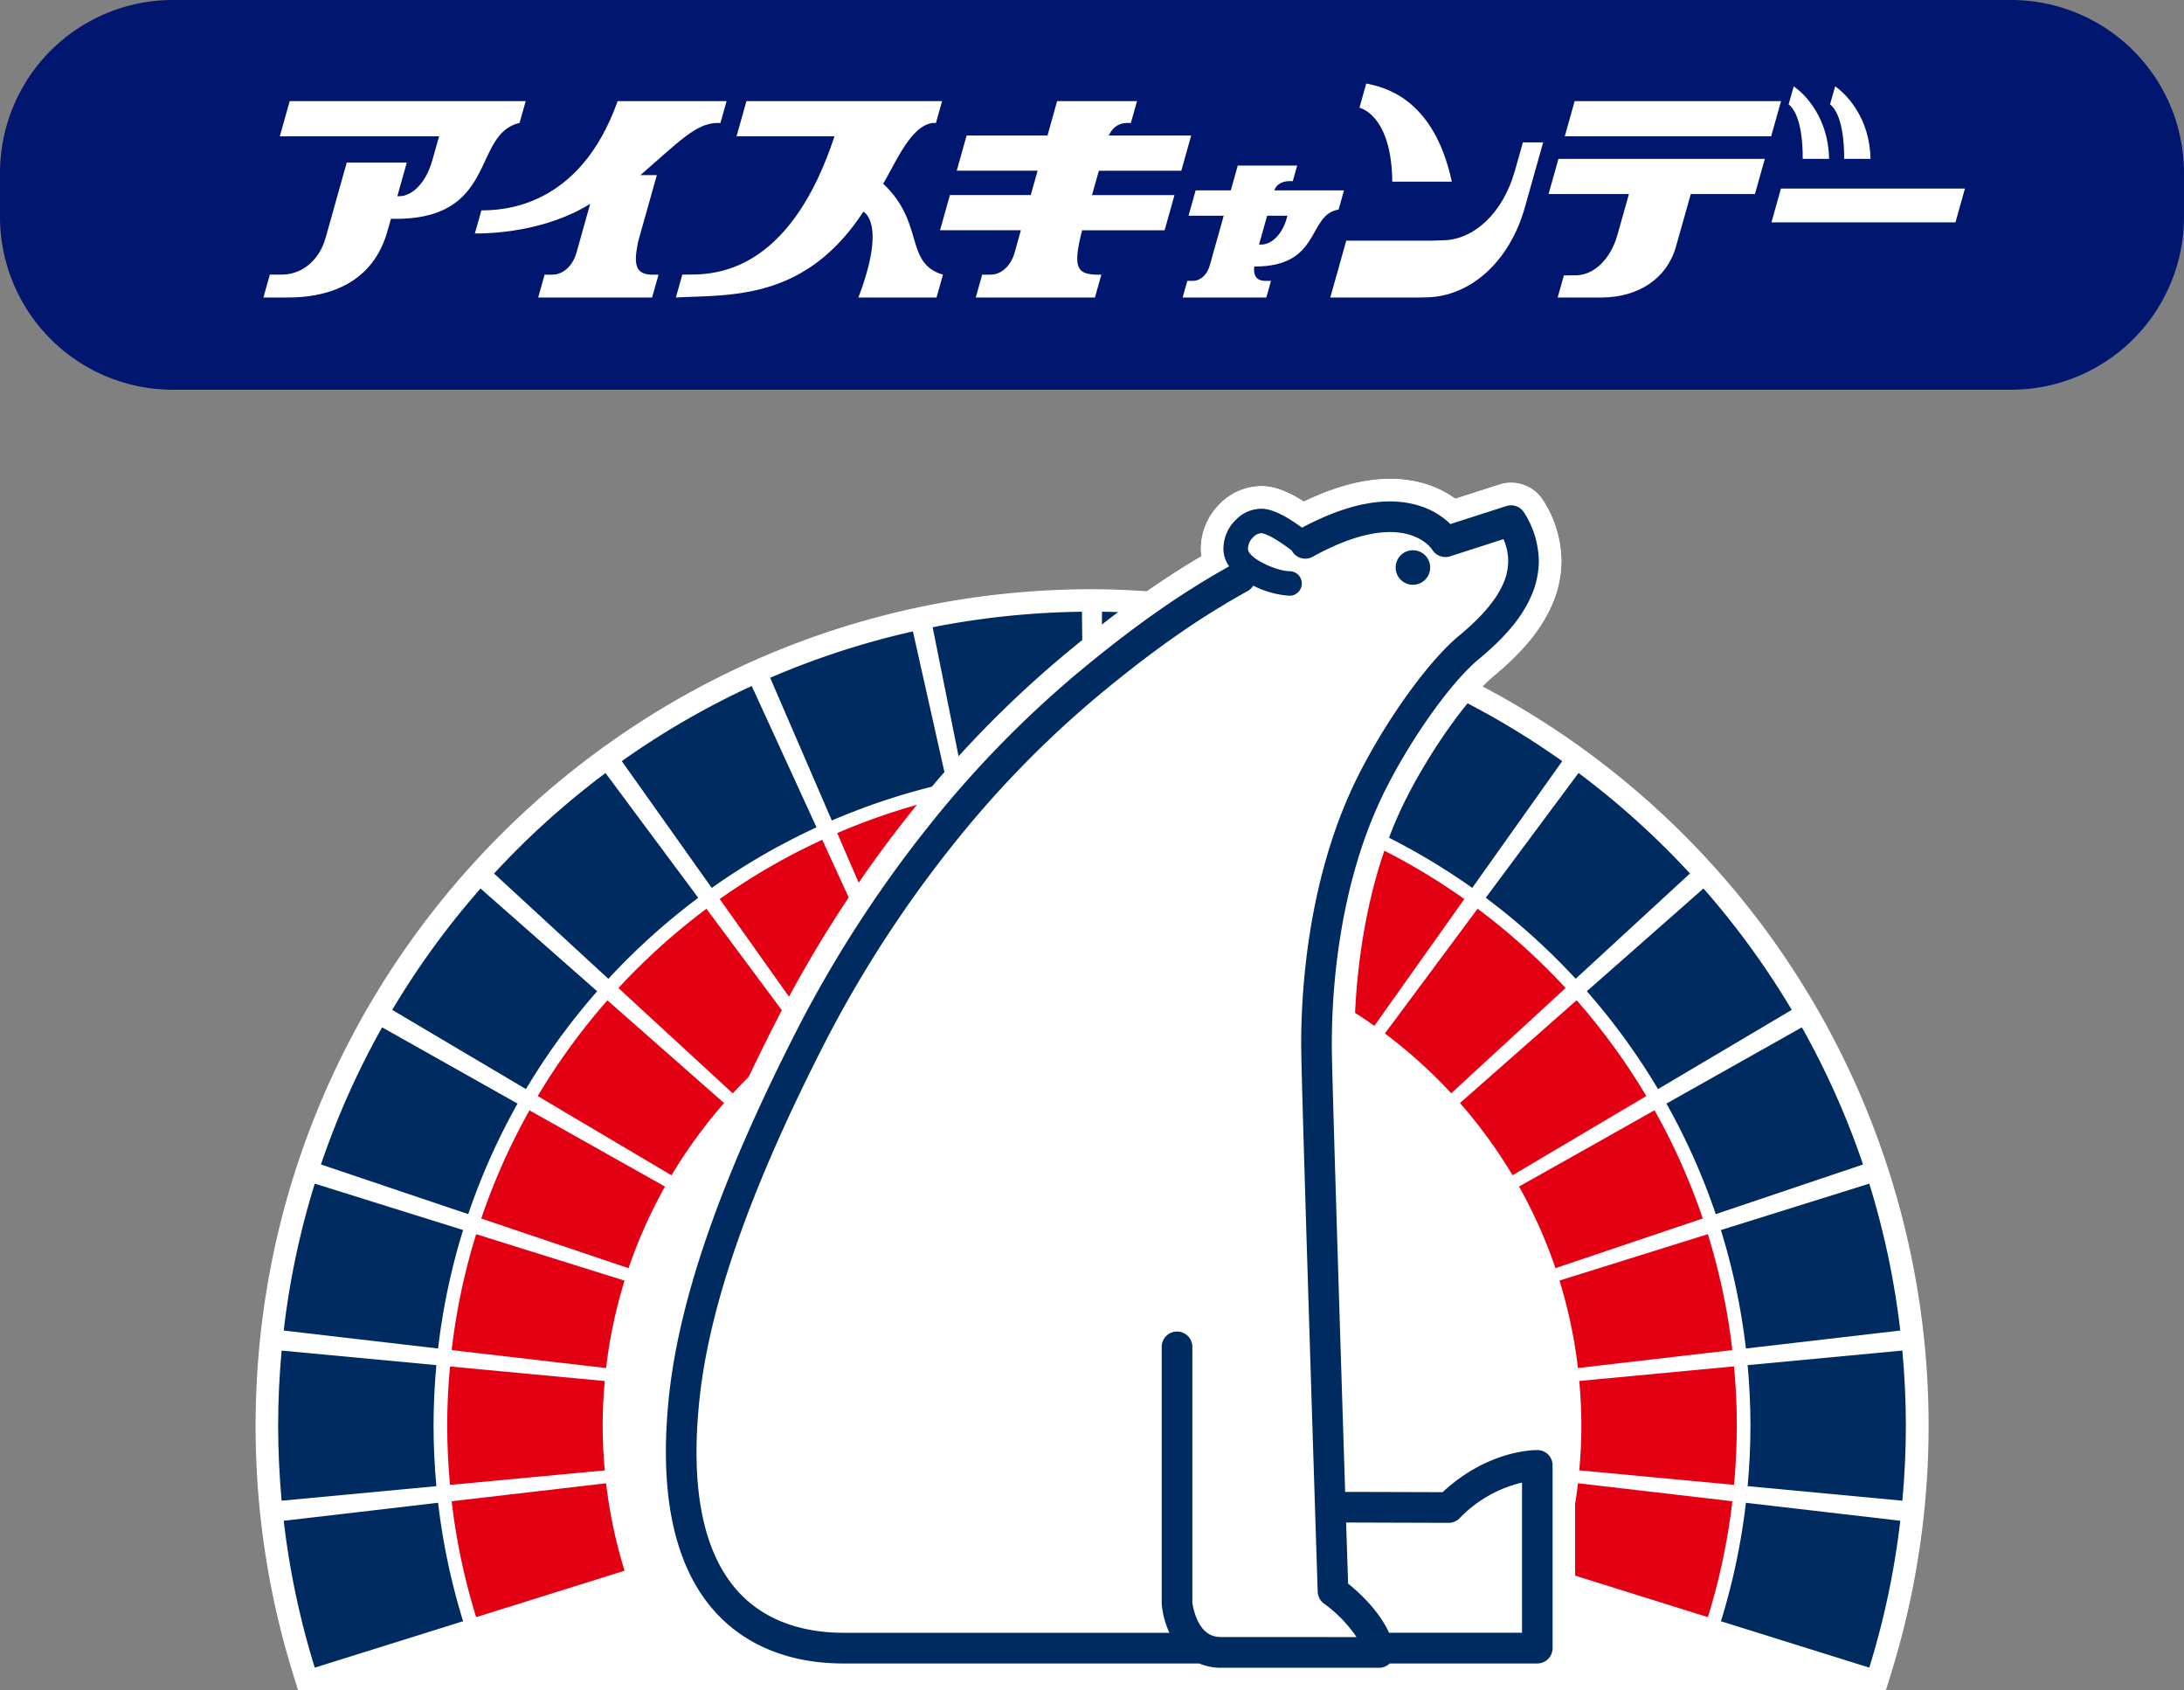
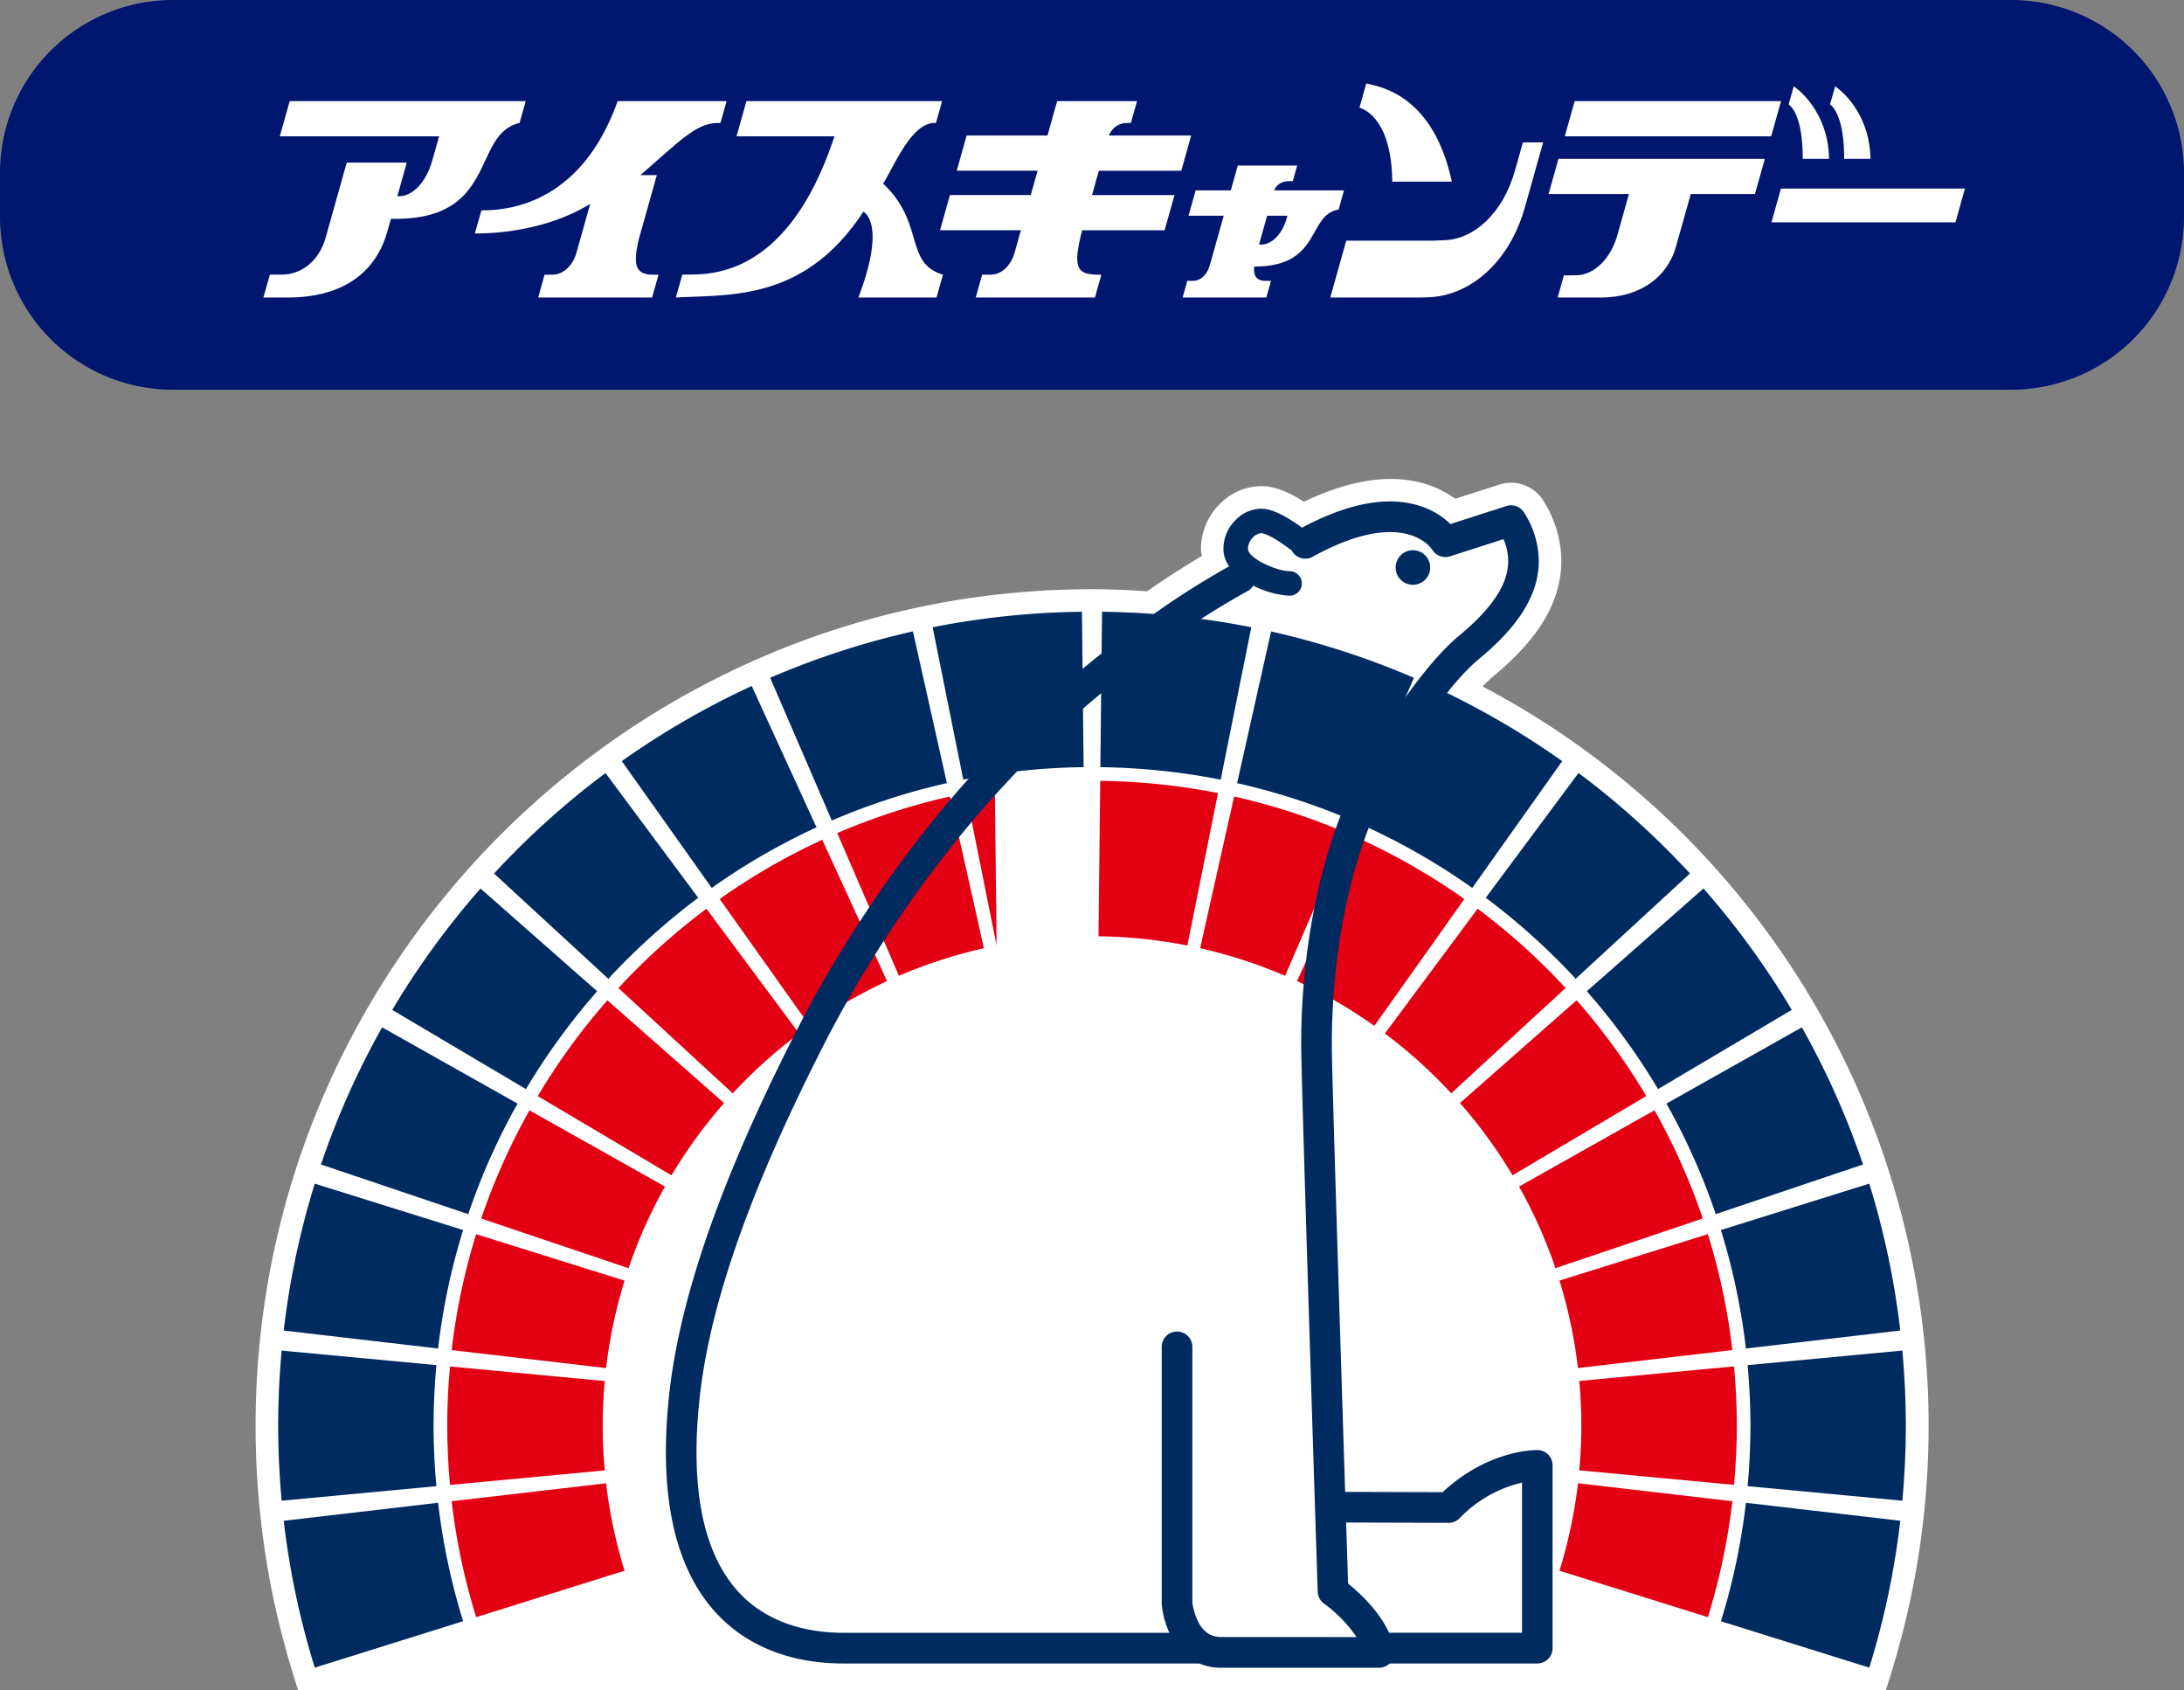
<svg xmlns="http://www.w3.org/2000/svg" id="_0_1" data-name="0_1" width="543.84" height="420.785" viewBox="0 0 543.84 420.785">
  <rect x="0" y="0" width="543.84" height="420.785" fill="#808080" stroke="none" />
  <g id="グループ_815" data-name="グループ 815">
    <g id="グループ_809" data-name="グループ 809">
      <path id="パス_1811" data-name="パス 1811" d="M543.84,42.93A43.058,43.058,0,0,0,500.91,0H42.93A43.058,43.058,0,0,0,0,42.93V54.09A43.058,43.058,0,0,0,42.93,97.02H500.91a43.058,43.058,0,0,0,42.93-42.93Z" fill="#00166f" />
    </g>
    <g id="グループ_814" data-name="グループ 814">
      <g id="グループ_812" data-name="グループ 812">
        <g id="グループ_811" data-name="グループ 811">
          <path id="パス_1812" data-name="パス 1812" d="M294.16,42.49l2.46-8.76H276.09c1.35-2.73,3.16-3.11,4.74-3.12h.77l1.53-5.44H263.24l-2.4,8.56H240.7l-2.46,8.76h20.14l-1.71,6.07H236.54l-2.46,8.76h20.13l-1.52,5.43-.06.21c-.9,3.15-3.21,5.4-5.94,5.41l-.27.01h-1.85l-1.6,5.69h29.68l1.6-5.69h-1.11l-.33-.01c-4.52-.21-5.78-1.68-3.35-11.04H290l2.46-8.76H271.92l1.71-6.07h20.53Z" fill="#fff" />
          <path id="パス_1813" data-name="パス 1813" d="M119.88,52.37c4.89-.03,24.41-.35,33.92-27.2h27.13l-1.53,5.44h-.84c-5.27.07-9.59,4.75-19.08,12.98h4.08l-4.43,15.75-.29,1.13c-1.18,5.78-.24,7.41,2.63,7.86.31.05.61.03.92.05h1.59l-1.6,5.69H134.01l1.6-5.69h1.59l.39-.01c2.7-.02,5.01-2.24,5.92-5.35l.29-1.01,3.16-11.26c-11.34,7.03-25.06,7.42-28.72,7.37Z" fill="#fff" />
          <path id="パス_1814" data-name="パス 1814" d="M219.91,45.73c2.95-4.82,6.8-14.41,12.29-15.11l.51-.01h.35l1.53-5.44H185.87l-2.46,8.76h24.38c-10.52,31.93-27.52,34.32-35.24,34.41l-2.65.03-1.6,5.69c13.55-.74,32.1.92,46.69-21.37a.722.722,0,0,0-.2-.1,1.463,1.463,0,0,1,.2.1c1.01.61,5.25,4.31-1.24,21.37h19.46l1.6-5.69C225.15,65.52,230.33,55.46,219.91,45.73Z" fill="#fff" />
          <g id="グループ_810" data-name="グループ 810">
            <path id="パス_1815" data-name="パス 1815" d="M130.91,25.17H72.14l-2.46,8.76h39.66l-1.44,5.11-.3,1.03c-1.48,5.25-4.81,8.7-8.07,8.78h-.59c.77-2.74,1.72-6.12,2.35-8.37H86.34l-5.17,18.4-.12.41c-1.6,5.63-5.94,9.03-10.77,9.07l-.56.01H67.19l-1.6,5.69h5.84l1.17-.01c6.53-.11,19.68-1.92,23.81-16.27l.4-1.39s.3-1.07.54-1.92c26.93.63,19.94-21.09,32.02-23.86h0Z" fill="#fff" />
            <path id="パス_1816" data-name="パス 1816" d="M129.38,30.61h0Z" fill="#fff" />
          </g>
        </g>
        <path id="パス_1817" data-name="パス 1817" d="M210.09,41.22" fill="#fff" />
        <path id="パス_1818" data-name="パス 1818" d="M209.67,53.7" fill="#fff" />
        <path id="パス_1819" data-name="パス 1819" d="M317.31,47.39c.52-1.52,2.04-2.34,3.92-2.3h.69l1.09-3.87H308.22l-1.73,6.17h-8.76l-1.77,6.31h8.76L301.4,65.53l-.18.6c-.61,2.2-2.22,3.77-4.12,3.78l-.62.01h-.83l-1.16,4.15h20.84l1.16-4.15H315.3l-.33-.01c-2.48-.05-2.85-1.79-2.65-3.56,16.83.08,13.13-12.93,21.01-14.18l1.34-4.78Zm3.09,6.98c-1.09,3.86-3.6,6.38-6.14,6.51h-.75l2.02-7.17h5.05C320.52,53.92,320.47,54.14,320.4,54.37Z" fill="#fff" />
        <path id="パス_1820" data-name="パス 1820" d="M340.21,20.78l-1.69,6.04c1.65.43,8.02,3.43,8.17,18.4h14.83C356.92,23.9,344.09,21.63,340.21,20.78Z" fill="#fff" />
        <path id="パス_1821" data-name="パス 1821" d="M379.22,35.45l-1.78,6.32-.24.81c-2.95,10.49-10.23,17.13-17.8,17.23l-2.75.1H335.23l-3.97,14.15h22.42l1.49-.04c10.76-.12,20.74-8.71,24.57-22.51l.49-1.73,4.03-14.34h-5.04Z" fill="#fff" />
      </g>
      <path id="パス_1822" data-name="パス 1822" d="M443.47,46.95l-2.36,8.41h45.82l2.36-8.41Z" fill="#fff" />
      <g id="グループ_813" data-name="グループ 813">
        <path id="パス_1823" data-name="パス 1823" d="M385.61,48.31h20.01l-2.61,9.28-.29,1.01c-1.7,5.92-5.73,9.71-9.94,9.92l-3.36.04-1.55,5.51h8.96l2.17-.01c8.83-.09,16-4.57,18.29-12.53l1.39-4.9,2.34-8.32H437l2.46-8.76H388.07Z" fill="#fff" />
        <path id="パス_1824" data-name="パス 1824" d="M392.11,25.17l-2.46,8.76h51.39l2.46-8.76Z" fill="#fff" />
      </g>
      <path id="パス_1825" data-name="パス 1825" d="M456.97,21.5l-1.27,4.48c.97.71,3.54,3.56,3.52,13.57h6.55C465.64,29.52,459.89,23.49,456.97,21.5Z" fill="#fff" />
      <path id="パス_1826" data-name="パス 1826" d="M446.66,21.5l-1.27,4.48c.97.71,3.54,3.56,3.51,13.57h6.56C455.33,29.52,449.59,23.49,446.66,21.5Z" fill="#fff" />
    </g>
  </g>
  <g id="グループ_819" data-name="グループ 819">
    <path id="パス_1827" data-name="パス 1827" d="M324.71,124.91c-3.81-2.44-6.98-3.69-9.93-3.87a14.511,14.511,0,0,0-10.9,4.3,15.768,15.768,0,0,0-4.83,11.21c0,.18.01.37.01.56.02.44.18.86.24,1.29-3.72,2.19-8.29,5.06-13.66,8.79-4.57-.3-9.17-.51-13.72-.51-114.84,0-208.27,93.43-208.27,208.27A207.993,207.993,0,0,0,73,416.82l1.22,3.94H469.61l1.22-3.94A208.028,208.028,0,0,0,369.18,170.89a35.28,35.28,0,0,1,2.6-2.47c7.15-5.93,11.73-11.42,14.42-17.28a27.606,27.606,0,0,0,2.6-11.5,28.409,28.409,0,0,0-4.49-14.98,9.418,9.418,0,0,0-10.9-4.04c-.01,0-6.97,2.24-11.04,3.55a25.438,25.438,0,0,0-7.07-3.58C346.61,117.81,336.31,119.34,324.71,124.91Z" fill="#fff" />
    <g id="グループ_816" data-name="グループ 816">
      <path id="パス_1828" data-name="パス 1828" d="M191.78,168.73c.22.52,15.14,35.04,15.35,35.53a164.235,164.235,0,0,1,28.66-9.31c-.12-.52-8.34-37.22-8.46-37.77A202.211,202.211,0,0,0,191.78,168.73Z" fill="#002b60" />
      <path id="パス_1829" data-name="パス 1829" d="M274,190.98a166.588,166.588,0,0,1,29.97,3.11c.1-.53,7.51-37.39,7.62-37.94a203.863,203.863,0,0,0-37.17-3.86C274.42,152.84,274.01,190.44,274,190.98Z" fill="#002b60" />
      <path id="パス_1830" data-name="パス 1830" d="M154.83,189.48c.33.46,22.09,31.13,22.4,31.56a163.117,163.117,0,0,1,26.09-15.08c-.22-.49-15.9-34.68-16.13-35.19A203.155,203.155,0,0,0,154.83,189.48Z" fill="#002b60" />
      <path id="パス_1831" data-name="パス 1831" d="M232.24,156.15c.11.55,7.52,37.42,7.63,37.94a164.886,164.886,0,0,1,29.97-3.11c-.01-.54-.42-38.13-.42-38.69A203.882,203.882,0,0,0,232.24,156.15Z" fill="#002b60" />
      <path id="パス_1832" data-name="パス 1832" d="M79.92,289.89c.53.18,36.17,12.19,36.68,12.36a163.1,163.1,0,0,1,12.28-27.52c-.47-.26-33.24-18.71-33.73-18.98A202.291,202.291,0,0,0,79.92,289.89Z" fill="#002b60" />
      <path id="パス_1833" data-name="パス 1833" d="M70.65,331.23c.56.07,37.91,4.41,38.44,4.47a163.488,163.488,0,0,1,6.23-29.49c-.51-.16-36.41-11.38-36.94-11.55A201.364,201.364,0,0,0,70.65,331.23Z" fill="#002b60" />
      <path id="パス_1834" data-name="パス 1834" d="M123.02,217.46c.41.38,28.07,25.85,28.47,26.21a165.749,165.749,0,0,1,22.38-20.17c-.32-.43-22.76-30.61-23.09-31.06A203.384,203.384,0,0,0,123.02,217.46Z" fill="#002b60" />
      <path id="パス_1835" data-name="パス 1835" d="M97.67,251.41c.48.29,32.84,19.44,33.3,19.72a164.774,164.774,0,0,1,17.73-24.36c-.4-.36-28.62-25.21-29.04-25.58A202.632,202.632,0,0,0,97.67,251.41Z" fill="#002b60" />
      <path id="パス_1836" data-name="パス 1836" d="M414.96,274.73a163.182,163.182,0,0,1,12.28,27.52c.51-.17,36.15-12.18,36.68-12.36a203,203,0,0,0-15.23-34.14C448.2,256.02,415.42,274.47,414.96,274.73Z" fill="#002b60" />
      <path id="パス_1837" data-name="パス 1837" d="M395.14,246.76a165.3,165.3,0,0,1,17.73,24.36c.46-.27,32.82-19.43,33.3-19.72a203.863,203.863,0,0,0-21.99-30.22C423.76,221.55,395.55,246.41,395.14,246.76Z" fill="#002b60" />
      <path id="パス_1838" data-name="パス 1838" d="M435.18,339.84c.46,5.03.7,10.1.7,15.07s-.24,10.04-.7,15.06c.53.05,37.97,3.57,38.53,3.62.57-6.28.87-12.57.87-18.69s-.3-12.41-.87-18.69C473.15,336.27,435.72,339.79,435.18,339.84Z" fill="#002b60" />
      <path id="パス_1839" data-name="パス 1839" d="M428.52,306.21a163.719,163.719,0,0,1,6.23,29.49c.53-.06,37.88-4.4,38.44-4.47a202.559,202.559,0,0,0-7.72-36.57C464.93,294.83,429.03,306.05,428.52,306.21Z" fill="#002b60" />
      <path id="パス_1840" data-name="パス 1840" d="M308.05,194.96a162.4,162.4,0,0,1,28.67,9.31c.21-.49,15.13-35.02,15.36-35.53a201.722,201.722,0,0,0-35.56-11.54C316.39,157.74,308.17,194.43,308.05,194.96Z" fill="#002b60" />
      <path id="パス_1841" data-name="パス 1841" d="M340.52,205.96a163.993,163.993,0,0,1,26.09,15.08c.31-.44,22.08-31.1,22.4-31.56a203.27,203.27,0,0,0-32.36-18.71C356.41,171.28,340.74,205.48,340.52,205.96Z" fill="#002b60" />
      <path id="パス_1842" data-name="パス 1842" d="M369.97,223.49a166.028,166.028,0,0,1,22.39,20.17c.39-.36,28.05-25.83,28.47-26.21a204.043,204.043,0,0,0-27.76-25.02C392.73,192.89,370.29,223.06,369.97,223.49Z" fill="#002b60" />
      <path id="パス_1843" data-name="パス 1843" d="M69.26,354.91c0,6.13.3,12.42.87,18.68.56-.05,38-3.57,38.53-3.62-.46-5.03-.7-10.1-.7-15.06s.24-10.04.7-15.07c-.53-.05-37.97-3.57-38.53-3.62C69.55,342.49,69.26,348.78,69.26,354.91Z" fill="#002b60" />
      <path id="パス_1844" data-name="パス 1844" d="M428.53,403.6c.51.16,36.41,11.38,36.94,11.55a201.347,201.347,0,0,0,7.72-36.57c-.55-.06-37.91-4.41-38.44-4.47A163.155,163.155,0,0,1,428.53,403.6Z" fill="#002b60" />
      <path id="パス_1845" data-name="パス 1845" d="M70.65,378.59a201.928,201.928,0,0,0,7.73,36.56c.54-.17,36.43-11.4,36.94-11.56a163.986,163.986,0,0,1-6.23-29.49C108.55,374.18,71.21,378.53,70.65,378.59Z" fill="#002b60" />
      <path id="パス_1846" data-name="パス 1846" d="M179.21,223.81c.33.46,22.1,31.14,22.41,31.57a121.84,121.84,0,0,1,19.27-11.14c-.22-.48-15.9-34.67-16.14-35.18A159.249,159.249,0,0,0,179.21,223.81Z" fill="#e30012" />
      <path id="パス_1847" data-name="パス 1847" d="M153.99,245.97c.41.38,28.09,25.86,28.48,26.21A122.413,122.413,0,0,1,199,257.29c-.31-.42-22.76-30.61-23.09-31.06A161.922,161.922,0,0,0,153.99,245.97Z" fill="#e30012" />
      <path id="パス_1848" data-name="パス 1848" d="M111.36,354.91c0,4.82.24,9.78.69,14.75.56-.05,38.01-3.57,38.54-3.62-.34-3.74-.52-7.48-.52-11.12s.18-7.4.52-11.12c-.52-.05-37.98-3.57-38.54-3.62C111.6,345.12,111.36,350.08,111.36,354.91Z" fill="#e30012" />
      <path id="パス_1849" data-name="パス 1849" d="M208.48,207.39c.22.52,15.16,35.05,15.36,35.53A121.841,121.841,0,0,1,245,236.05c-.11-.51-8.34-37.22-8.46-37.77A159.641,159.641,0,0,0,208.48,207.39Z" fill="#e30012" />
      <path id="パス_1850" data-name="パス 1850" d="M112.47,336.1c.56.06,37.93,4.41,38.45,4.47a121.391,121.391,0,0,1,4.6-21.77c-.5-.15-36.41-11.39-36.95-11.56A158.744,158.744,0,0,0,112.47,336.1Z" fill="#e30012" />
      <path id="パス_1851" data-name="パス 1851" d="M133.9,272.86c.48.29,32.86,19.46,33.31,19.73A123.356,123.356,0,0,1,180.3,274.6c-.39-.34-28.63-25.21-29.05-25.58A161.68,161.68,0,0,0,133.9,272.86Z" fill="#e30012" />
-       <path id="パス_1852" data-name="パス 1852" d="M240.54,197.43c.11.55,7.53,37.44,7.63,37.95a123.163,123.163,0,0,1,22.13-2.3c-.01-.52-.42-38.14-.43-38.7A161.511,161.511,0,0,0,240.54,197.43Z" fill="#e30012" />
+       <path id="パス_1852" data-name="パス 1852" d="M240.54,197.43c.11.55,7.53,37.44,7.63,37.95c-.01-.52-.42-38.14-.43-38.7A161.511,161.511,0,0,0,240.54,197.43Z" fill="#e30012" />
      <path id="パス_1853" data-name="パス 1853" d="M119.83,303.34c.53.18,36.19,12.2,36.69,12.37a121.581,121.581,0,0,1,9.07-20.32c-.46-.26-33.25-18.7-33.74-18.98A159.95,159.95,0,0,0,119.83,303.34Z" fill="#e30012" />
      <path id="パス_1854" data-name="パス 1854" d="M378.26,295.38a122.12,122.12,0,0,1,9.07,20.32c.49-.17,36.15-12.19,36.68-12.37a159.433,159.433,0,0,0-12.02-26.94C411.5,276.68,378.71,295.13,378.26,295.38Z" fill="#e30012" />
      <path id="パス_1855" data-name="パス 1855" d="M363.55,274.59a122.955,122.955,0,0,1,13.09,17.99c.45-.27,32.83-19.44,33.31-19.73a162.006,162.006,0,0,0-17.35-23.84C392.17,249.38,363.94,274.25,363.55,274.59Z" fill="#e30012" />
      <path id="パス_1856" data-name="パス 1856" d="M388.33,318.79a122.589,122.589,0,0,1,4.6,21.77c.52-.06,37.88-4.4,38.44-4.46a158.212,158.212,0,0,0-6.1-28.86C424.74,307.4,388.83,318.64,388.33,318.79Z" fill="#e30012" />
      <path id="パス_1857" data-name="パス 1857" d="M298.85,236.05A120.916,120.916,0,0,1,320,242.92c.21-.48,15.14-35.02,15.36-35.53a159.5,159.5,0,0,0-28.05-9.11C307.19,198.82,298.96,235.54,298.85,236.05Z" fill="#e30012" />
      <path id="パス_1858" data-name="パス 1858" d="M273.54,233.08a123.351,123.351,0,0,1,22.13,2.3c.1-.51,7.52-37.4,7.63-37.95a162.311,162.311,0,0,0-29.33-3.05C273.96,194.94,273.55,232.56,273.54,233.08Z" fill="#e30012" />
      <path id="パス_1859" data-name="パス 1859" d="M344.85,257.28a123,123,0,0,1,16.52,14.89c.38-.35,28.06-25.83,28.48-26.21a161.113,161.113,0,0,0-21.91-19.74C367.61,226.68,345.16,256.87,344.85,257.28Z" fill="#e30012" />
      <path id="パス_1860" data-name="パス 1860" d="M322.97,244.24a121.1,121.1,0,0,1,19.26,11.14c.3-.42,22.08-31.11,22.41-31.57a160.7,160.7,0,0,0-25.54-14.76C338.87,209.56,323.18,243.77,322.97,244.24Z" fill="#e30012" />
      <path id="パス_1861" data-name="パス 1861" d="M112.47,373.73a158.819,158.819,0,0,0,6.1,28.85c.54-.17,36.45-11.4,36.95-11.56a121.9,121.9,0,0,1-4.6-21.77C150.4,369.32,113.02,373.66,112.47,373.73Z" fill="#e30012" />
      <path id="パス_1862" data-name="パス 1862" d="M393.26,343.78c.34,3.76.52,7.51.52,11.13s-.18,7.36-.52,11.12c.52.05,37.98,3.57,38.54,3.62.45-5,.69-9.96.69-14.75s-.23-9.75-.69-14.75C431.24,340.22,393.78,343.74,393.26,343.78Z" fill="#e30012" />
      <path id="パス_1863" data-name="パス 1863" d="M388.33,391.03c.5.15,36.41,11.38,36.95,11.55a160.088,160.088,0,0,0,6.1-28.86c-.56-.07-37.92-4.41-38.44-4.47A123.227,123.227,0,0,1,388.33,391.03Z" fill="#e30012" />
    </g>
    <g id="グループ_817" data-name="グループ 817">
-       <path id="パス_1864" data-name="パス 1864" d="M382.93,360.99c-.51-.01-12.21-.21-23.7,10.48-2.22-.01-18.46-.06-24.27-.07-1.15-35.98-3.16-99.82-3.31-109.66-.01-.63-.01-1.33-.01-2.07,0-12.57,1.56-39.91,13.6-63.57,6.6-12.98,16.26-26.43,22.96-31.98,6.48-5.37,10.58-10.23,12.89-15.3a21.844,21.844,0,0,0,2.09-9.17,22.825,22.825,0,0,0-3.66-12.04,3.806,3.806,0,0,0-4.42-1.63s-10.4,3.34-13.93,4.48a18.943,18.943,0,0,0-7.6-4.51c-7.97-2.56-17.84-.73-29.35,5.41-4.18-3.05-7.32-4.56-9.79-4.71a8.929,8.929,0,0,0-6.65,2.71,10.108,10.108,0,0,0-3.13,7.55,7.629,7.629,0,0,0,1.42,4.07c-9.33,5.25-21.25,12.71-38.87,27.51a264.967,264.967,0,0,0-35.42,36.5,304.179,304.179,0,0,0-32.52,49.83c-19.33,37.56-30,67.83-32.65,92.54-2.61,24.39,1.22,42.5,11.4,53.83,7.6,8.45,18.65,12.92,31.95,12.92h88.66a13.916,13.916,0,0,0,5.49,1.07H343.4a3.772,3.772,0,0,0,2.64-1.07h36.75a3.811,3.811,0,0,0,3.82-3.81V364.8A3.776,3.776,0,0,0,382.93,360.99Z" fill="#fff" stroke="#fff" stroke-width="11.21" />
-     </g>
+       </g>
    <g id="グループ_818" data-name="グループ 818">
      <path id="パス_1865" data-name="パス 1865" d="M351.83,145.58a4.3,4.3,0,1,0-4.3-4.3A4.3,4.3,0,0,0,351.83,145.58Z" fill="#002b60" />
      <path id="パス_1866" data-name="パス 1866" d="M382.93,360.99c-.51-.01-12.21-.21-23.7,10.48-2.22-.01-18.46-.06-24.27-.07-1.15-35.98-3.16-99.82-3.31-109.66-.01-.63-.01-1.33-.01-2.07,0-12.57,1.56-39.91,13.6-63.57,6.6-12.98,16.26-26.43,22.96-31.98,6.48-5.37,10.58-10.23,12.89-15.3a21.844,21.844,0,0,0,2.09-9.17,22.825,22.825,0,0,0-3.66-12.04,3.806,3.806,0,0,0-4.42-1.63s-10.4,3.34-13.93,4.48a18.943,18.943,0,0,0-7.6-4.51c-7.97-2.56-17.84-.73-29.35,5.41-4.18-3.05-7.32-4.56-9.79-4.71a8.929,8.929,0,0,0-6.65,2.71,10.108,10.108,0,0,0-3.13,7.55,7.629,7.629,0,0,0,1.42,4.07c-9.33,5.25-21.25,12.71-38.87,27.51a264.967,264.967,0,0,0-35.42,36.5,304.179,304.179,0,0,0-32.52,49.83c-19.33,37.56-30,67.83-32.65,92.54-2.61,24.39,1.22,42.5,11.4,53.83,7.6,8.45,18.65,12.92,31.95,12.92h88.66a13.916,13.916,0,0,0,5.49,1.07H343.4a3.772,3.772,0,0,0,2.64-1.07h36.75a3.811,3.811,0,0,0,3.82-3.81V364.8A3.776,3.776,0,0,0,382.93,360.99Zm-78.8,46.54c-1.64,0-4.01-.4-5.77-3.81a16.04,16.04,0,0,1-1.45-4.76V335.29a3.815,3.815,0,1,0-7.63,0v63.88c0,.11.01.21.02.32a21.273,21.273,0,0,0,1.9,6.98H209.97c-7.73,0-18.56-1.8-26.28-10.39-8.67-9.65-11.86-25.77-9.49-47.91,2.54-23.76,12.96-53.16,31.85-89.86a297.126,297.126,0,0,1,31.68-48.54,256.971,256.971,0,0,1,34.38-35.44c17.69-14.87,29.42-22.09,38.56-27.19a3.784,3.784,0,0,0,1.4-1.35,23.079,23.079,0,0,0,9.04,2.51,3.05,3.05,0,1,0,.02-6.1c-3.19-.01-10.28-3.17-10.37-5.52a4.086,4.086,0,0,1,1.3-2.96,3.069,3.069,0,0,1,2.01-.99c.5.03,2.5.44,7.6,4.33.01.01.01.03.02.04a3.8,3.8,0,0,0,5.18,1.5c22.58-12.46,29.5-2.19,29.78-1.74l-.04-.06a3.883,3.883,0,0,0,4.46,1.7s9.26-2.98,13.31-4.28a13.7,13.7,0,0,1,1.18,5.42,14.415,14.415,0,0,1-1.4,6.01c-1.8,3.93-5.34,8.04-10.82,12.59-7.53,6.24-17.77,20.39-24.9,34.4-12.77,25.11-14.43,53.87-14.43,67.06,0,.78.01,1.49.02,2.15.2,13.83,4.05,133.19,4.09,134.39a3.847,3.847,0,0,0,1.5,2.91,33.7,33.7,0,0,1,8.18,8.4C329.55,407.53,304.13,407.53,304.13,407.53ZM379,406.46H345.89c-1.42-3.1-4.3-7.43-10.2-12.24-.08-2.61-.26-8.01-.49-15.2l25.52.08a3.779,3.779,0,0,0,2.71-1.12,31.578,31.578,0,0,1,15.57-8.9Z" fill="#002b60" />
    </g>
  </g>
</svg>